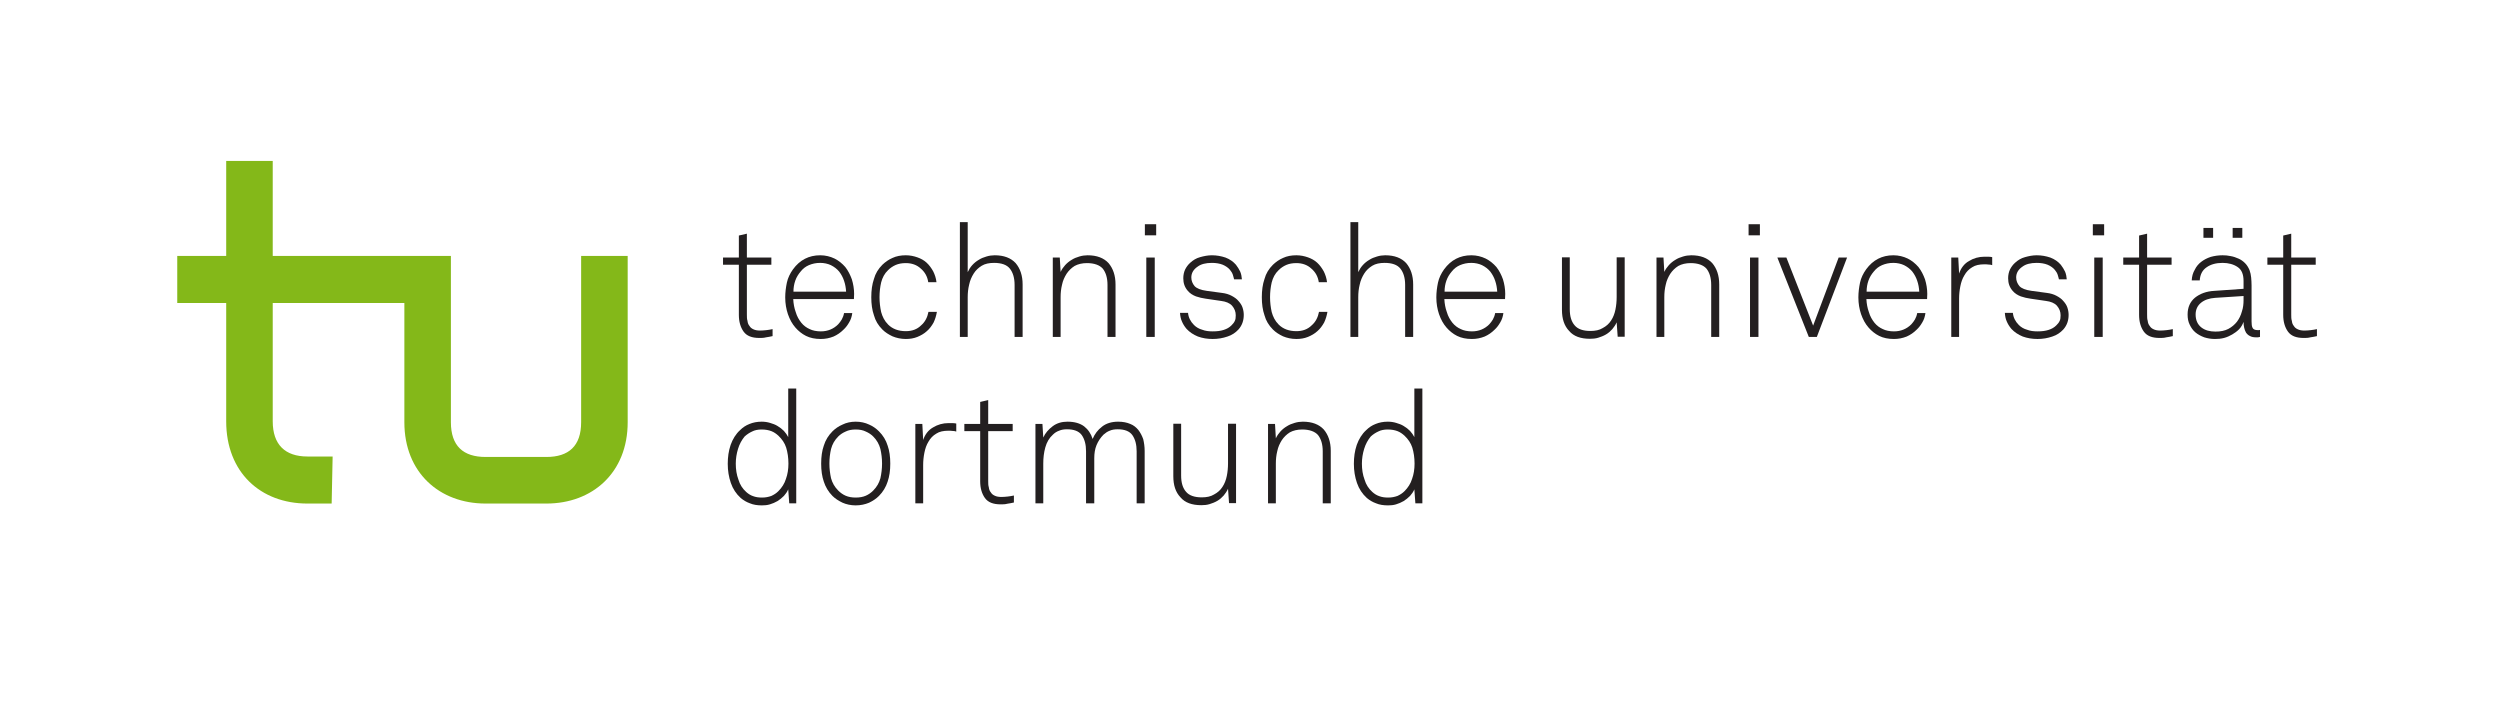
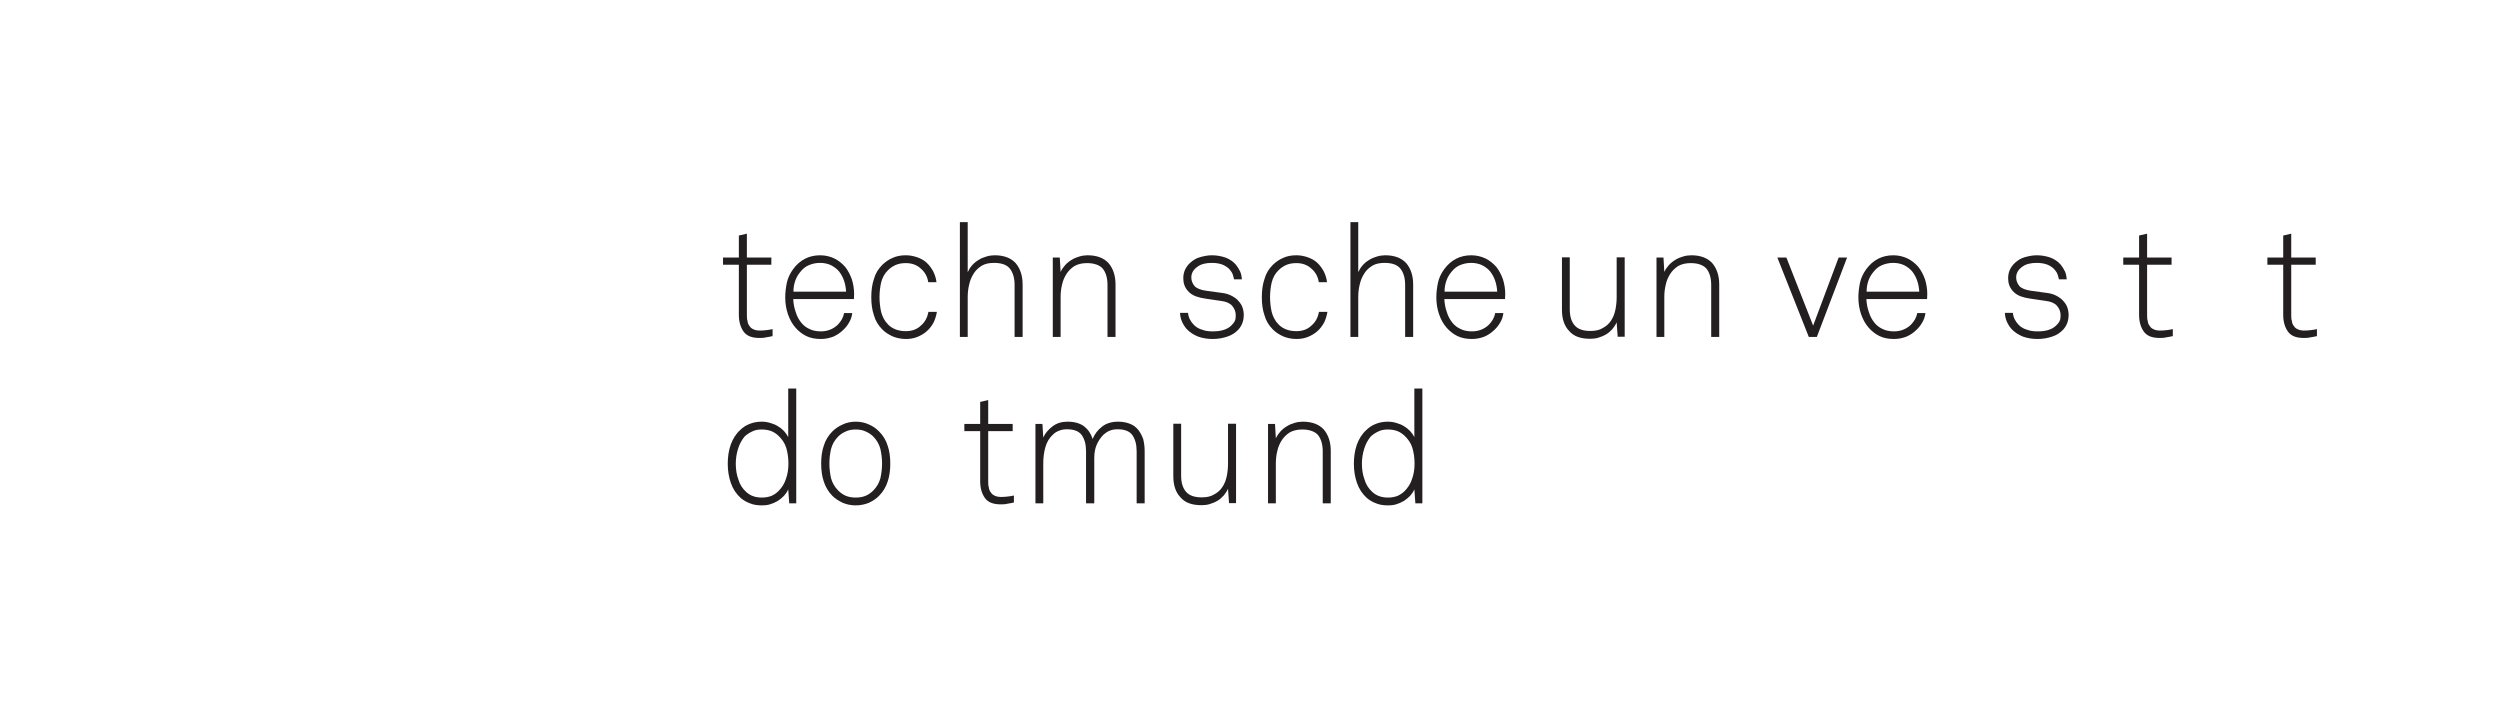
<svg xmlns="http://www.w3.org/2000/svg" xmlns:xlink="http://www.w3.org/1999/xlink" width="189.921pt" height="53.858pt" viewBox="0 0 189.921 53.858" version="1.1">
  <defs>
    <g>
      <symbol overflow="visible" id="glyph0-0">
-         <path style="stroke:none;" d="M 1.062 0 L 6.031 0 L 6.031 -8.438 L 1.062 -8.438 Z M 1.969 -0.891 L 1.969 -7.531 L 5.141 -7.531 L 5.141 -0.891 Z M 1.969 -0.891 " />
+         <path style="stroke:none;" d="M 1.062 0 L 6.031 0 L 6.031 -8.438 L 1.062 -8.438 Z M 1.969 -0.891 L 5.141 -7.531 L 5.141 -0.891 Z M 1.969 -0.891 " />
      </symbol>
      <symbol overflow="visible" id="glyph0-1">
        <path style="stroke:none;" d="M 4.062 -0.594 C 3.906 -0.562 3.75 -0.531 3.594 -0.516 C 3.438 -0.5 3.266 -0.484 3.109 -0.484 C 2.906 -0.484 2.734 -0.516 2.609 -0.578 C 2.469 -0.641 2.375 -0.719 2.312 -0.828 C 2.219 -0.938 2.172 -1.062 2.156 -1.219 C 2.109 -1.359 2.109 -1.516 2.109 -1.703 L 2.109 -5.484 L 3.969 -5.484 L 3.969 -6.031 L 2.109 -6.031 L 2.109 -7.844 L 1.5 -7.703 L 1.5 -6.031 L 0.297 -6.031 L 0.297 -5.484 L 1.5 -5.484 L 1.5 -1.672 C 1.5 -1.156 1.625 -0.734 1.859 -0.406 C 2.094 -0.078 2.484 0.078 3.062 0.078 C 3.219 0.078 3.391 0.078 3.562 0.031 C 3.719 0.016 3.891 -0.031 4.062 -0.062 Z M 4.062 -0.594 " />
      </symbol>
      <symbol overflow="visible" id="glyph0-2">
        <path style="stroke:none;" d="M 5.906 -3.266 C 5.906 -3.641 5.844 -4.016 5.734 -4.375 C 5.609 -4.719 5.453 -5.031 5.234 -5.312 C 5 -5.578 4.734 -5.797 4.422 -5.953 C 4.094 -6.109 3.734 -6.203 3.328 -6.203 C 2.469 -6.203 1.781 -5.844 1.266 -5.141 C 1.031 -4.812 0.875 -4.484 0.797 -4.125 C 0.719 -3.75 0.672 -3.375 0.672 -3 C 0.672 -2.531 0.75 -2.109 0.875 -1.734 C 1.016 -1.328 1.203 -0.984 1.453 -0.703 C 1.672 -0.453 1.938 -0.234 2.25 -0.078 C 2.562 0.078 2.938 0.156 3.375 0.156 C 3.719 0.156 4.031 0.094 4.344 -0.031 C 4.625 -0.156 4.875 -0.328 5.094 -0.547 C 5.266 -0.703 5.406 -0.891 5.531 -1.109 C 5.656 -1.312 5.734 -1.562 5.766 -1.812 L 5.141 -1.812 C 5.109 -1.625 5.047 -1.469 4.969 -1.328 C 4.891 -1.203 4.797 -1.062 4.688 -0.953 C 4.344 -0.609 3.906 -0.422 3.375 -0.422 C 3.047 -0.422 2.75 -0.484 2.531 -0.594 C 2.281 -0.703 2.078 -0.859 1.906 -1.062 C 1.719 -1.297 1.562 -1.562 1.469 -1.891 C 1.359 -2.188 1.297 -2.531 1.281 -2.875 L 5.891 -2.875 Z M 1.297 -3.438 C 1.297 -3.734 1.344 -4.016 1.438 -4.281 C 1.531 -4.547 1.672 -4.766 1.844 -4.969 C 2.016 -5.188 2.219 -5.344 2.469 -5.453 C 2.734 -5.562 3 -5.625 3.328 -5.625 C 3.625 -5.625 3.906 -5.562 4.141 -5.453 C 4.391 -5.328 4.594 -5.172 4.766 -4.969 C 4.922 -4.766 5.062 -4.516 5.141 -4.266 C 5.234 -4 5.281 -3.719 5.297 -3.438 Z M 1.297 -3.438 " />
      </symbol>
      <symbol overflow="visible" id="glyph0-3">
        <path style="stroke:none;" d="M 5.016 -1.906 C 4.938 -1.5 4.766 -1.141 4.453 -0.875 C 4.156 -0.578 3.766 -0.438 3.297 -0.438 C 2.734 -0.438 2.281 -0.609 1.953 -0.938 C 1.672 -1.219 1.516 -1.547 1.422 -1.891 C 1.344 -2.25 1.297 -2.625 1.297 -3.016 C 1.297 -3.422 1.344 -3.797 1.422 -4.141 C 1.516 -4.5 1.672 -4.812 1.953 -5.078 C 2.109 -5.234 2.312 -5.375 2.531 -5.469 C 2.75 -5.562 3 -5.609 3.297 -5.609 C 3.75 -5.609 4.141 -5.469 4.438 -5.188 C 4.75 -4.922 4.938 -4.578 5 -4.156 L 5.625 -4.156 C 5.594 -4.453 5.5 -4.734 5.375 -4.984 C 5.234 -5.234 5.078 -5.453 4.875 -5.641 C 4.672 -5.828 4.438 -5.953 4.172 -6.047 C 3.906 -6.141 3.609 -6.203 3.297 -6.203 C 2.922 -6.203 2.578 -6.141 2.281 -6 C 1.984 -5.875 1.734 -5.688 1.516 -5.484 C 1.203 -5.172 0.984 -4.812 0.875 -4.406 C 0.734 -4 0.672 -3.531 0.672 -3.016 C 0.672 -2.5 0.734 -2.047 0.875 -1.641 C 0.984 -1.234 1.203 -0.875 1.516 -0.562 C 1.734 -0.344 1.984 -0.188 2.281 -0.047 C 2.578 0.078 2.922 0.156 3.297 0.156 C 3.609 0.156 3.906 0.109 4.172 0 C 4.438 -0.109 4.688 -0.25 4.891 -0.438 C 5.094 -0.609 5.266 -0.844 5.406 -1.094 C 5.531 -1.359 5.609 -1.625 5.656 -1.906 Z M 5.016 -1.906 " />
      </symbol>
      <symbol overflow="visible" id="glyph0-4">
        <path style="stroke:none;" d="M 5.969 0 L 5.969 -3.984 C 5.969 -4.672 5.781 -5.203 5.438 -5.609 C 5.078 -6 4.547 -6.203 3.844 -6.203 C 3.641 -6.203 3.422 -6.172 3.219 -6.109 C 3 -6.047 2.812 -5.969 2.641 -5.859 C 2.453 -5.75 2.281 -5.609 2.141 -5.453 C 2 -5.297 1.891 -5.125 1.797 -4.922 L 1.797 -8.719 L 1.203 -8.719 L 1.203 0 L 1.797 0 L 1.797 -3.016 C 1.797 -3.344 1.828 -3.656 1.906 -3.969 C 1.969 -4.281 2.094 -4.562 2.25 -4.812 C 2.406 -5.062 2.609 -5.25 2.859 -5.406 C 3.109 -5.562 3.438 -5.625 3.797 -5.625 C 4.359 -5.625 4.766 -5.484 5 -5.188 C 5.234 -4.891 5.359 -4.484 5.359 -3.953 L 5.359 0 Z M 5.969 0 " />
      </symbol>
      <symbol overflow="visible" id="glyph0-5">
        <path style="stroke:none;" d="M 5.969 0 L 5.969 -3.984 C 5.969 -4.672 5.781 -5.203 5.438 -5.609 C 5.078 -6 4.547 -6.203 3.844 -6.203 C 3.641 -6.203 3.422 -6.172 3.219 -6.109 C 3 -6.047 2.812 -5.969 2.641 -5.859 C 2.453 -5.75 2.281 -5.609 2.141 -5.453 C 2 -5.297 1.891 -5.141 1.797 -4.938 L 1.734 -6.031 L 1.203 -6.031 L 1.203 0 L 1.797 0 L 1.797 -3.016 C 1.797 -3.344 1.828 -3.656 1.906 -3.969 C 1.969 -4.281 2.094 -4.547 2.25 -4.797 C 2.406 -5.031 2.609 -5.234 2.859 -5.391 C 3.109 -5.531 3.438 -5.609 3.797 -5.609 C 4.359 -5.609 4.766 -5.453 5 -5.188 C 5.234 -4.891 5.359 -4.484 5.359 -3.953 L 5.359 0 Z M 5.969 0 " />
      </symbol>
      <symbol overflow="visible" id="glyph0-6">
-         <path style="stroke:none;" d="M 2 -7.719 L 2 -8.562 L 1.141 -8.562 L 1.141 -7.719 Z M 1.891 0 L 1.891 -6.031 L 1.25 -6.031 L 1.25 0 Z M 1.891 0 " />
-       </symbol>
+         </symbol>
      <symbol overflow="visible" id="glyph0-7">
        <path style="stroke:none;" d="M 5.406 -2.234 C 5.344 -2.422 5.234 -2.578 5.094 -2.734 C 4.969 -2.891 4.781 -3.016 4.578 -3.125 C 4.375 -3.234 4.125 -3.312 3.844 -3.344 L 2.688 -3.5 C 2.234 -3.562 1.922 -3.688 1.766 -3.859 C 1.609 -4.047 1.516 -4.266 1.516 -4.516 C 1.516 -4.844 1.672 -5.125 2 -5.344 C 2.25 -5.531 2.609 -5.625 3.078 -5.625 C 3.391 -5.625 3.672 -5.578 3.906 -5.484 C 4.125 -5.391 4.328 -5.25 4.453 -5.094 C 4.547 -4.984 4.625 -4.859 4.672 -4.719 C 4.703 -4.594 4.75 -4.469 4.766 -4.375 L 5.359 -4.375 C 5.344 -4.562 5.312 -4.766 5.234 -4.953 C 5.141 -5.141 5.031 -5.328 4.906 -5.484 C 4.703 -5.719 4.438 -5.906 4.109 -6.031 C 3.781 -6.141 3.438 -6.203 3.078 -6.203 C 2.766 -6.203 2.469 -6.141 2.188 -6.062 C 1.891 -5.984 1.641 -5.828 1.422 -5.625 C 1.266 -5.484 1.141 -5.312 1.047 -5.125 C 0.953 -4.922 0.906 -4.703 0.906 -4.453 C 0.906 -4.078 1.016 -3.766 1.25 -3.5 C 1.406 -3.312 1.625 -3.172 1.875 -3.078 C 2.109 -3 2.359 -2.938 2.609 -2.906 L 3.781 -2.734 C 4.141 -2.688 4.422 -2.578 4.609 -2.375 C 4.797 -2.156 4.891 -1.922 4.891 -1.641 C 4.891 -1.469 4.875 -1.312 4.812 -1.203 C 4.766 -1.094 4.672 -0.984 4.562 -0.875 C 4.406 -0.719 4.219 -0.609 3.969 -0.531 C 3.734 -0.453 3.453 -0.422 3.141 -0.422 C 2.844 -0.422 2.578 -0.453 2.344 -0.547 C 2.109 -0.609 1.891 -0.734 1.719 -0.906 C 1.453 -1.172 1.297 -1.484 1.266 -1.828 L 0.656 -1.828 C 0.672 -1.578 0.719 -1.359 0.797 -1.188 C 0.875 -1 0.984 -0.812 1.156 -0.609 C 1.391 -0.359 1.672 -0.172 2.016 -0.031 C 2.359 0.094 2.734 0.156 3.141 0.156 C 3.531 0.156 3.906 0.094 4.266 -0.031 C 4.609 -0.141 4.875 -0.328 5.094 -0.562 C 5.375 -0.875 5.5 -1.25 5.5 -1.672 C 5.5 -1.859 5.469 -2.047 5.406 -2.234 Z M 5.406 -2.234 " />
      </symbol>
      <symbol overflow="visible" id="glyph0-8">
        <path style="stroke:none;" d="" />
      </symbol>
      <symbol overflow="visible" id="glyph0-9">
        <path style="stroke:none;" d="M 5.844 -0.016 L 5.844 -6.047 L 5.234 -6.047 L 5.234 -3.031 C 5.234 -2.703 5.203 -2.375 5.141 -2.078 C 5.078 -1.766 4.969 -1.484 4.812 -1.25 C 4.656 -1 4.438 -0.812 4.172 -0.672 C 3.922 -0.516 3.609 -0.453 3.234 -0.453 C 2.688 -0.453 2.281 -0.594 2.047 -0.875 C 1.797 -1.156 1.672 -1.562 1.672 -2.109 L 1.672 -6.047 L 1.078 -6.047 L 1.078 -2.062 C 1.078 -1.375 1.25 -0.844 1.625 -0.453 C 1.969 -0.047 2.5 0.141 3.203 0.141 C 3.406 0.141 3.625 0.125 3.828 0.062 C 4.031 0 4.234 -0.078 4.422 -0.188 C 4.609 -0.297 4.766 -0.438 4.906 -0.594 C 5.031 -0.75 5.156 -0.922 5.234 -1.109 L 5.312 -0.016 Z M 5.844 -0.016 " />
      </symbol>
      <symbol overflow="visible" id="glyph0-10">
        <path style="stroke:none;" d="M 5.469 -6.031 L 4.828 -6.031 L 2.891 -0.859 L 0.859 -6.031 L 0.172 -6.031 L 2.562 0 L 3.172 0 Z M 5.469 -6.031 " />
      </symbol>
      <symbol overflow="visible" id="glyph0-11">
-         <path style="stroke:none;" d="M 4.312 -6.062 C 4.219 -6.078 4.125 -6.094 4.016 -6.094 C 3.906 -6.094 3.812 -6.094 3.719 -6.094 C 3.297 -6.094 2.906 -5.984 2.547 -5.766 C 2.188 -5.562 1.938 -5.234 1.797 -4.812 L 1.734 -6.031 L 1.203 -6.031 L 1.203 0 L 1.797 0 L 1.797 -2.906 C 1.797 -3.219 1.828 -3.531 1.891 -3.844 C 1.953 -4.156 2.047 -4.438 2.203 -4.688 C 2.344 -4.938 2.531 -5.141 2.797 -5.297 C 3.031 -5.453 3.344 -5.516 3.719 -5.516 C 3.812 -5.516 3.906 -5.516 4.016 -5.5 C 4.125 -5.5 4.219 -5.484 4.312 -5.453 Z M 4.312 -6.062 " />
-       </symbol>
+         </symbol>
      <symbol overflow="visible" id="glyph0-12">
-         <path style="stroke:none;" d="M 6.203 -0.531 C 6.156 -0.516 6.094 -0.516 6.031 -0.516 C 5.828 -0.516 5.688 -0.578 5.641 -0.688 C 5.578 -0.797 5.562 -0.969 5.562 -1.172 L 5.562 -3.922 C 5.562 -4.125 5.547 -4.328 5.531 -4.516 C 5.516 -4.703 5.469 -4.906 5.406 -5.078 C 5.312 -5.297 5.203 -5.469 5.062 -5.609 C 4.922 -5.75 4.75 -5.875 4.562 -5.953 C 4.391 -6.031 4.172 -6.109 3.969 -6.141 C 3.766 -6.188 3.562 -6.203 3.359 -6.203 C 3.031 -6.203 2.734 -6.156 2.453 -6.078 C 2.172 -5.984 1.938 -5.859 1.734 -5.703 C 1.531 -5.547 1.359 -5.344 1.25 -5.109 C 1.109 -4.875 1.031 -4.609 1.016 -4.297 L 1.625 -4.297 C 1.656 -4.75 1.828 -5.078 2.156 -5.297 C 2.469 -5.516 2.875 -5.625 3.359 -5.625 C 3.812 -5.625 4.203 -5.516 4.5 -5.312 C 4.812 -5.109 4.953 -4.75 4.953 -4.25 L 4.953 -3.656 L 2.734 -3.5 C 2.125 -3.469 1.641 -3.281 1.266 -2.984 C 0.891 -2.672 0.703 -2.25 0.703 -1.703 C 0.703 -1.406 0.75 -1.156 0.859 -0.938 C 0.969 -0.703 1.109 -0.5 1.297 -0.344 C 1.484 -0.188 1.719 -0.062 1.969 0.031 C 2.219 0.109 2.484 0.156 2.781 0.156 C 3 0.156 3.234 0.141 3.469 0.078 C 3.703 0.016 3.906 -0.078 4.094 -0.188 C 4.281 -0.297 4.453 -0.422 4.609 -0.578 C 4.766 -0.734 4.875 -0.938 4.953 -1.141 C 4.953 -0.984 4.969 -0.828 5 -0.703 C 5.031 -0.562 5.078 -0.438 5.141 -0.328 C 5.219 -0.219 5.312 -0.125 5.453 -0.062 C 5.562 0 5.719 0.031 5.906 0.031 C 5.984 0.031 6.031 0.031 6.047 0.031 C 6.078 0.031 6.125 0.016 6.203 0 Z M 4.953 -2.797 C 4.953 -2.5 4.922 -2.203 4.828 -1.938 C 4.75 -1.641 4.625 -1.391 4.453 -1.156 C 4.281 -0.938 4.062 -0.75 3.797 -0.609 C 3.531 -0.469 3.203 -0.406 2.828 -0.406 C 2.391 -0.406 2.031 -0.5 1.75 -0.719 C 1.469 -0.938 1.312 -1.266 1.312 -1.703 C 1.312 -2.078 1.453 -2.375 1.719 -2.594 C 1.984 -2.812 2.344 -2.938 2.797 -2.969 L 4.953 -3.109 Z M 2.641 -7.531 L 2.641 -8.281 L 1.906 -8.281 L 1.906 -7.531 Z M 4.859 -7.531 L 4.859 -8.281 L 4.125 -8.281 L 4.125 -7.531 Z M 4.859 -7.531 " />
-       </symbol>
+         </symbol>
      <symbol overflow="visible" id="glyph0-13">
        <path style="stroke:none;" d="M 5.859 0 L 5.859 -8.719 L 5.25 -8.719 L 5.25 -5.031 C 5.172 -5.188 5.062 -5.344 4.922 -5.5 C 4.781 -5.641 4.625 -5.766 4.438 -5.875 C 4.266 -5.984 4.078 -6.047 3.875 -6.109 C 3.672 -6.172 3.453 -6.203 3.234 -6.203 C 2.891 -6.203 2.578 -6.141 2.312 -6.031 C 2.031 -5.922 1.797 -5.766 1.594 -5.562 C 1.266 -5.266 1.031 -4.875 0.875 -4.438 C 0.719 -3.984 0.656 -3.5 0.656 -3 C 0.656 -2.484 0.734 -2 0.891 -1.547 C 1.047 -1.094 1.297 -0.719 1.641 -0.406 C 1.844 -0.234 2.078 -0.094 2.344 0 C 2.594 0.109 2.906 0.156 3.25 0.156 C 3.453 0.156 3.656 0.141 3.859 0.078 C 4.062 0.016 4.25 -0.062 4.438 -0.172 C 4.609 -0.281 4.766 -0.406 4.922 -0.562 C 5.062 -0.719 5.172 -0.875 5.25 -1.062 L 5.328 0 Z M 5.078 -1.859 C 4.969 -1.5 4.766 -1.188 4.5 -0.922 C 4.344 -0.766 4.172 -0.656 3.969 -0.562 C 3.75 -0.484 3.531 -0.438 3.266 -0.438 C 3 -0.438 2.781 -0.469 2.578 -0.547 C 2.391 -0.609 2.219 -0.719 2.062 -0.859 C 1.781 -1.109 1.578 -1.422 1.469 -1.797 C 1.328 -2.172 1.266 -2.578 1.266 -3.016 C 1.266 -3.406 1.328 -3.781 1.438 -4.141 C 1.547 -4.5 1.719 -4.812 1.938 -5.078 C 2.109 -5.234 2.297 -5.359 2.5 -5.453 C 2.703 -5.562 2.953 -5.609 3.234 -5.609 C 3.516 -5.609 3.766 -5.562 3.969 -5.484 C 4.172 -5.406 4.344 -5.281 4.5 -5.141 C 4.781 -4.875 4.984 -4.578 5.094 -4.234 C 5.203 -3.875 5.266 -3.469 5.266 -3.016 C 5.266 -2.594 5.203 -2.203 5.078 -1.859 Z M 5.078 -1.859 " />
      </symbol>
      <symbol overflow="visible" id="glyph0-14">
        <path style="stroke:none;" d="M 5.719 -4.391 C 5.594 -4.797 5.375 -5.156 5.062 -5.469 C 4.859 -5.672 4.609 -5.859 4.312 -5.984 C 4.016 -6.125 3.672 -6.203 3.297 -6.203 C 2.922 -6.203 2.578 -6.125 2.297 -5.984 C 2 -5.859 1.734 -5.672 1.531 -5.469 C 1.219 -5.156 1 -4.797 0.875 -4.391 C 0.734 -4 0.672 -3.531 0.672 -3.016 C 0.672 -2.5 0.734 -2.047 0.875 -1.641 C 1 -1.25 1.219 -0.875 1.531 -0.562 C 1.734 -0.359 2 -0.188 2.297 -0.047 C 2.578 0.078 2.922 0.156 3.297 0.156 C 3.672 0.156 4.016 0.078 4.312 -0.047 C 4.609 -0.188 4.859 -0.359 5.062 -0.562 C 5.375 -0.875 5.594 -1.25 5.719 -1.641 C 5.859 -2.047 5.922 -2.5 5.922 -3.016 C 5.922 -3.531 5.859 -4 5.719 -4.391 Z M 5.172 -1.906 C 5.078 -1.562 4.906 -1.25 4.625 -0.969 C 4.469 -0.812 4.281 -0.672 4.062 -0.578 C 3.844 -0.484 3.594 -0.438 3.297 -0.438 C 3 -0.438 2.75 -0.484 2.531 -0.578 C 2.312 -0.672 2.125 -0.812 1.969 -0.969 C 1.688 -1.25 1.516 -1.562 1.422 -1.906 C 1.344 -2.266 1.297 -2.625 1.297 -3.016 C 1.297 -3.422 1.344 -3.781 1.422 -4.125 C 1.516 -4.484 1.688 -4.797 1.969 -5.078 C 2.125 -5.234 2.312 -5.359 2.531 -5.453 C 2.75 -5.562 3 -5.609 3.297 -5.609 C 3.594 -5.609 3.844 -5.562 4.062 -5.453 C 4.281 -5.359 4.469 -5.234 4.625 -5.078 C 4.906 -4.797 5.078 -4.484 5.172 -4.125 C 5.25 -3.781 5.297 -3.422 5.297 -3.016 C 5.297 -2.625 5.25 -2.266 5.172 -1.906 Z M 5.172 -1.906 " />
      </symbol>
      <symbol overflow="visible" id="glyph0-15">
        <path style="stroke:none;" d="M 9.5 0 L 9.5 -3.984 C 9.5 -4.312 9.453 -4.609 9.391 -4.875 C 9.297 -5.141 9.172 -5.375 9.016 -5.578 C 8.859 -5.766 8.656 -5.938 8.406 -6.031 C 8.156 -6.141 7.844 -6.203 7.484 -6.203 C 7 -6.203 6.578 -6.078 6.266 -5.828 C 5.938 -5.578 5.703 -5.266 5.547 -4.891 C 5.422 -5.297 5.203 -5.609 4.906 -5.844 C 4.594 -6.078 4.172 -6.203 3.641 -6.203 C 3.203 -6.203 2.828 -6.094 2.516 -5.859 C 2.203 -5.625 1.953 -5.344 1.797 -5 L 1.734 -6.031 L 1.203 -6.031 L 1.203 0 L 1.797 0 L 1.797 -3.016 C 1.797 -3.453 1.844 -3.859 1.953 -4.25 C 2.062 -4.641 2.25 -4.969 2.531 -5.219 C 2.656 -5.344 2.812 -5.453 3 -5.516 C 3.172 -5.594 3.375 -5.625 3.594 -5.625 C 4.125 -5.625 4.5 -5.484 4.719 -5.188 C 4.938 -4.875 5.047 -4.469 5.047 -3.953 L 5.047 0 L 5.672 0 L 5.672 -3.422 C 5.672 -3.781 5.719 -4.125 5.844 -4.422 C 5.969 -4.719 6.141 -4.984 6.375 -5.219 C 6.516 -5.344 6.672 -5.453 6.844 -5.516 C 7.016 -5.594 7.219 -5.625 7.453 -5.625 C 7.969 -5.625 8.344 -5.484 8.562 -5.188 C 8.781 -4.875 8.891 -4.469 8.891 -3.953 L 8.891 0 Z M 9.5 0 " />
      </symbol>
    </g>
  </defs>
  <g id="surface1">
-     <path style=" stroke:none;fill-rule:nonzero;fill:#84B819;fill-opacity:1;" d="M 44.148 19.445 L 44.148 32.078 C 44.148 33.883 43.207 34.715 41.508 34.715 L 36.891 34.715 C 35.195 34.715 34.254 33.883 34.254 32.078 L 34.254 19.445 L 20.719 19.445 L 20.719 12.227 L 17.184 12.227 L 17.184 19.445 L 13.465 19.445 L 13.465 23.02 L 17.184 23.02 L 17.184 32.008 C 17.184 35.871 19.781 38.254 23.355 38.254 L 25.195 38.254 L 25.27 34.68 L 23.355 34.68 C 21.66 34.68 20.719 33.777 20.719 32.008 L 20.719 23.02 L 30.719 23.02 L 30.719 32.078 C 30.719 35.906 33.391 38.254 36.891 38.254 L 41.508 38.254 C 45.012 38.254 47.684 35.906 47.684 32.078 L 47.684 19.445 Z M 44.148 19.445 " />
    <g style="fill:rgb(13.73%,12.16%,12.549%);fill-opacity:1;">
      <use xlink:href="#glyph0-1" x="54.63" y="25.596" />
    </g>
    <g style="fill:rgb(13.73%,12.16%,12.549%);fill-opacity:1;">
      <use xlink:href="#glyph0-2" x="58.98" y="25.596" />
    </g>
    <g style="fill:rgb(13.73%,12.16%,12.549%);fill-opacity:1;">
      <use xlink:href="#glyph0-3" x="65.518" y="25.596" />
    </g>
    <g style="fill:rgb(13.73%,12.16%,12.549%);fill-opacity:1;">
      <use xlink:href="#glyph0-4" x="71.718" y="25.596" />
    </g>
    <g style="fill:rgb(13.73%,12.16%,12.549%);fill-opacity:1;">
      <use xlink:href="#glyph0-5" x="78.776" y="25.596" />
    </g>
    <g style="fill:rgb(13.73%,12.16%,12.549%);fill-opacity:1;">
      <use xlink:href="#glyph0-6" x="85.833" y="25.596" />
    </g>
    <g style="fill:rgb(13.73%,12.16%,12.549%);fill-opacity:1;">
      <use xlink:href="#glyph0-7" x="88.987" y="25.596" />
    </g>
    <g style="fill:rgb(13.73%,12.16%,12.549%);fill-opacity:1;">
      <use xlink:href="#glyph0-3" x="95.187" y="25.596" />
    </g>
    <g style="fill:rgb(13.73%,12.16%,12.549%);fill-opacity:1;">
      <use xlink:href="#glyph0-4" x="101.387" y="25.596" />
    </g>
    <g style="fill:rgb(13.73%,12.16%,12.549%);fill-opacity:1;">
      <use xlink:href="#glyph0-2" x="108.444" y="25.596" />
    </g>
    <g style="fill:rgb(13.73%,12.16%,12.549%);fill-opacity:1;">
      <use xlink:href="#glyph0-8" x="114.97" y="25.596" />
    </g>
    <g style="fill:rgb(13.73%,12.16%,12.549%);fill-opacity:1;">
      <use xlink:href="#glyph0-9" x="117.581" y="25.596" />
    </g>
    <g style="fill:rgb(13.73%,12.16%,12.549%);fill-opacity:1;">
      <use xlink:href="#glyph0-5" x="124.638" y="25.596" />
    </g>
    <g style="fill:rgb(13.73%,12.16%,12.549%);fill-opacity:1;">
      <use xlink:href="#glyph0-6" x="131.696" y="25.596" />
    </g>
    <g style="fill:rgb(13.73%,12.16%,12.549%);fill-opacity:1;">
      <use xlink:href="#glyph0-10" x="134.85" y="25.596" />
    </g>
    <g style="fill:rgb(13.73%,12.16%,12.549%);fill-opacity:1;">
      <use xlink:href="#glyph0-2" x="140.506" y="25.596" />
    </g>
    <g style="fill:rgb(13.73%,12.16%,12.549%);fill-opacity:1;">
      <use xlink:href="#glyph0-11" x="147.032" y="25.596" />
    </g>
    <g style="fill:rgb(13.73%,12.16%,12.549%);fill-opacity:1;">
      <use xlink:href="#glyph0-7" x="151.649" y="25.596" />
    </g>
    <g style="fill:rgb(13.73%,12.16%,12.549%);fill-opacity:1;">
      <use xlink:href="#glyph0-6" x="157.848" y="25.596" />
    </g>
    <g style="fill:rgb(13.73%,12.16%,12.549%);fill-opacity:1;">
      <use xlink:href="#glyph0-1" x="161.003" y="25.596" />
    </g>
    <g style="fill:rgb(13.73%,12.16%,12.549%);fill-opacity:1;">
      <use xlink:href="#glyph0-12" x="165.486" y="25.596" />
    </g>
    <g style="fill:rgb(13.73%,12.16%,12.549%);fill-opacity:1;">
      <use xlink:href="#glyph0-1" x="171.952" y="25.596" />
    </g>
    <g style="fill:rgb(13.73%,12.16%,12.549%);fill-opacity:1;">
      <use xlink:href="#glyph0-13" x="54.63" y="38.237" />
    </g>
    <g style="fill:rgb(13.73%,12.16%,12.549%);fill-opacity:1;">
      <use xlink:href="#glyph0-14" x="61.711" y="38.237" />
    </g>
    <g style="fill:rgb(13.73%,12.16%,12.549%);fill-opacity:1;">
      <use xlink:href="#glyph0-11" x="68.334" y="38.237" />
    </g>
    <g style="fill:rgb(13.73%,12.16%,12.549%);fill-opacity:1;">
      <use xlink:href="#glyph0-1" x="72.963" y="38.237" />
    </g>
    <g style="fill:rgb(13.73%,12.16%,12.549%);fill-opacity:1;">
      <use xlink:href="#glyph0-15" x="77.458" y="38.237" />
    </g>
    <g style="fill:rgb(13.73%,12.16%,12.549%);fill-opacity:1;">
      <use xlink:href="#glyph0-9" x="88.057" y="38.237" />
    </g>
    <g style="fill:rgb(13.73%,12.16%,12.549%);fill-opacity:1;">
      <use xlink:href="#glyph0-5" x="95.127" y="38.237" />
    </g>
    <g style="fill:rgb(13.73%,12.16%,12.549%);fill-opacity:1;">
      <use xlink:href="#glyph0-13" x="102.196" y="38.237" />
    </g>
  </g>
</svg>